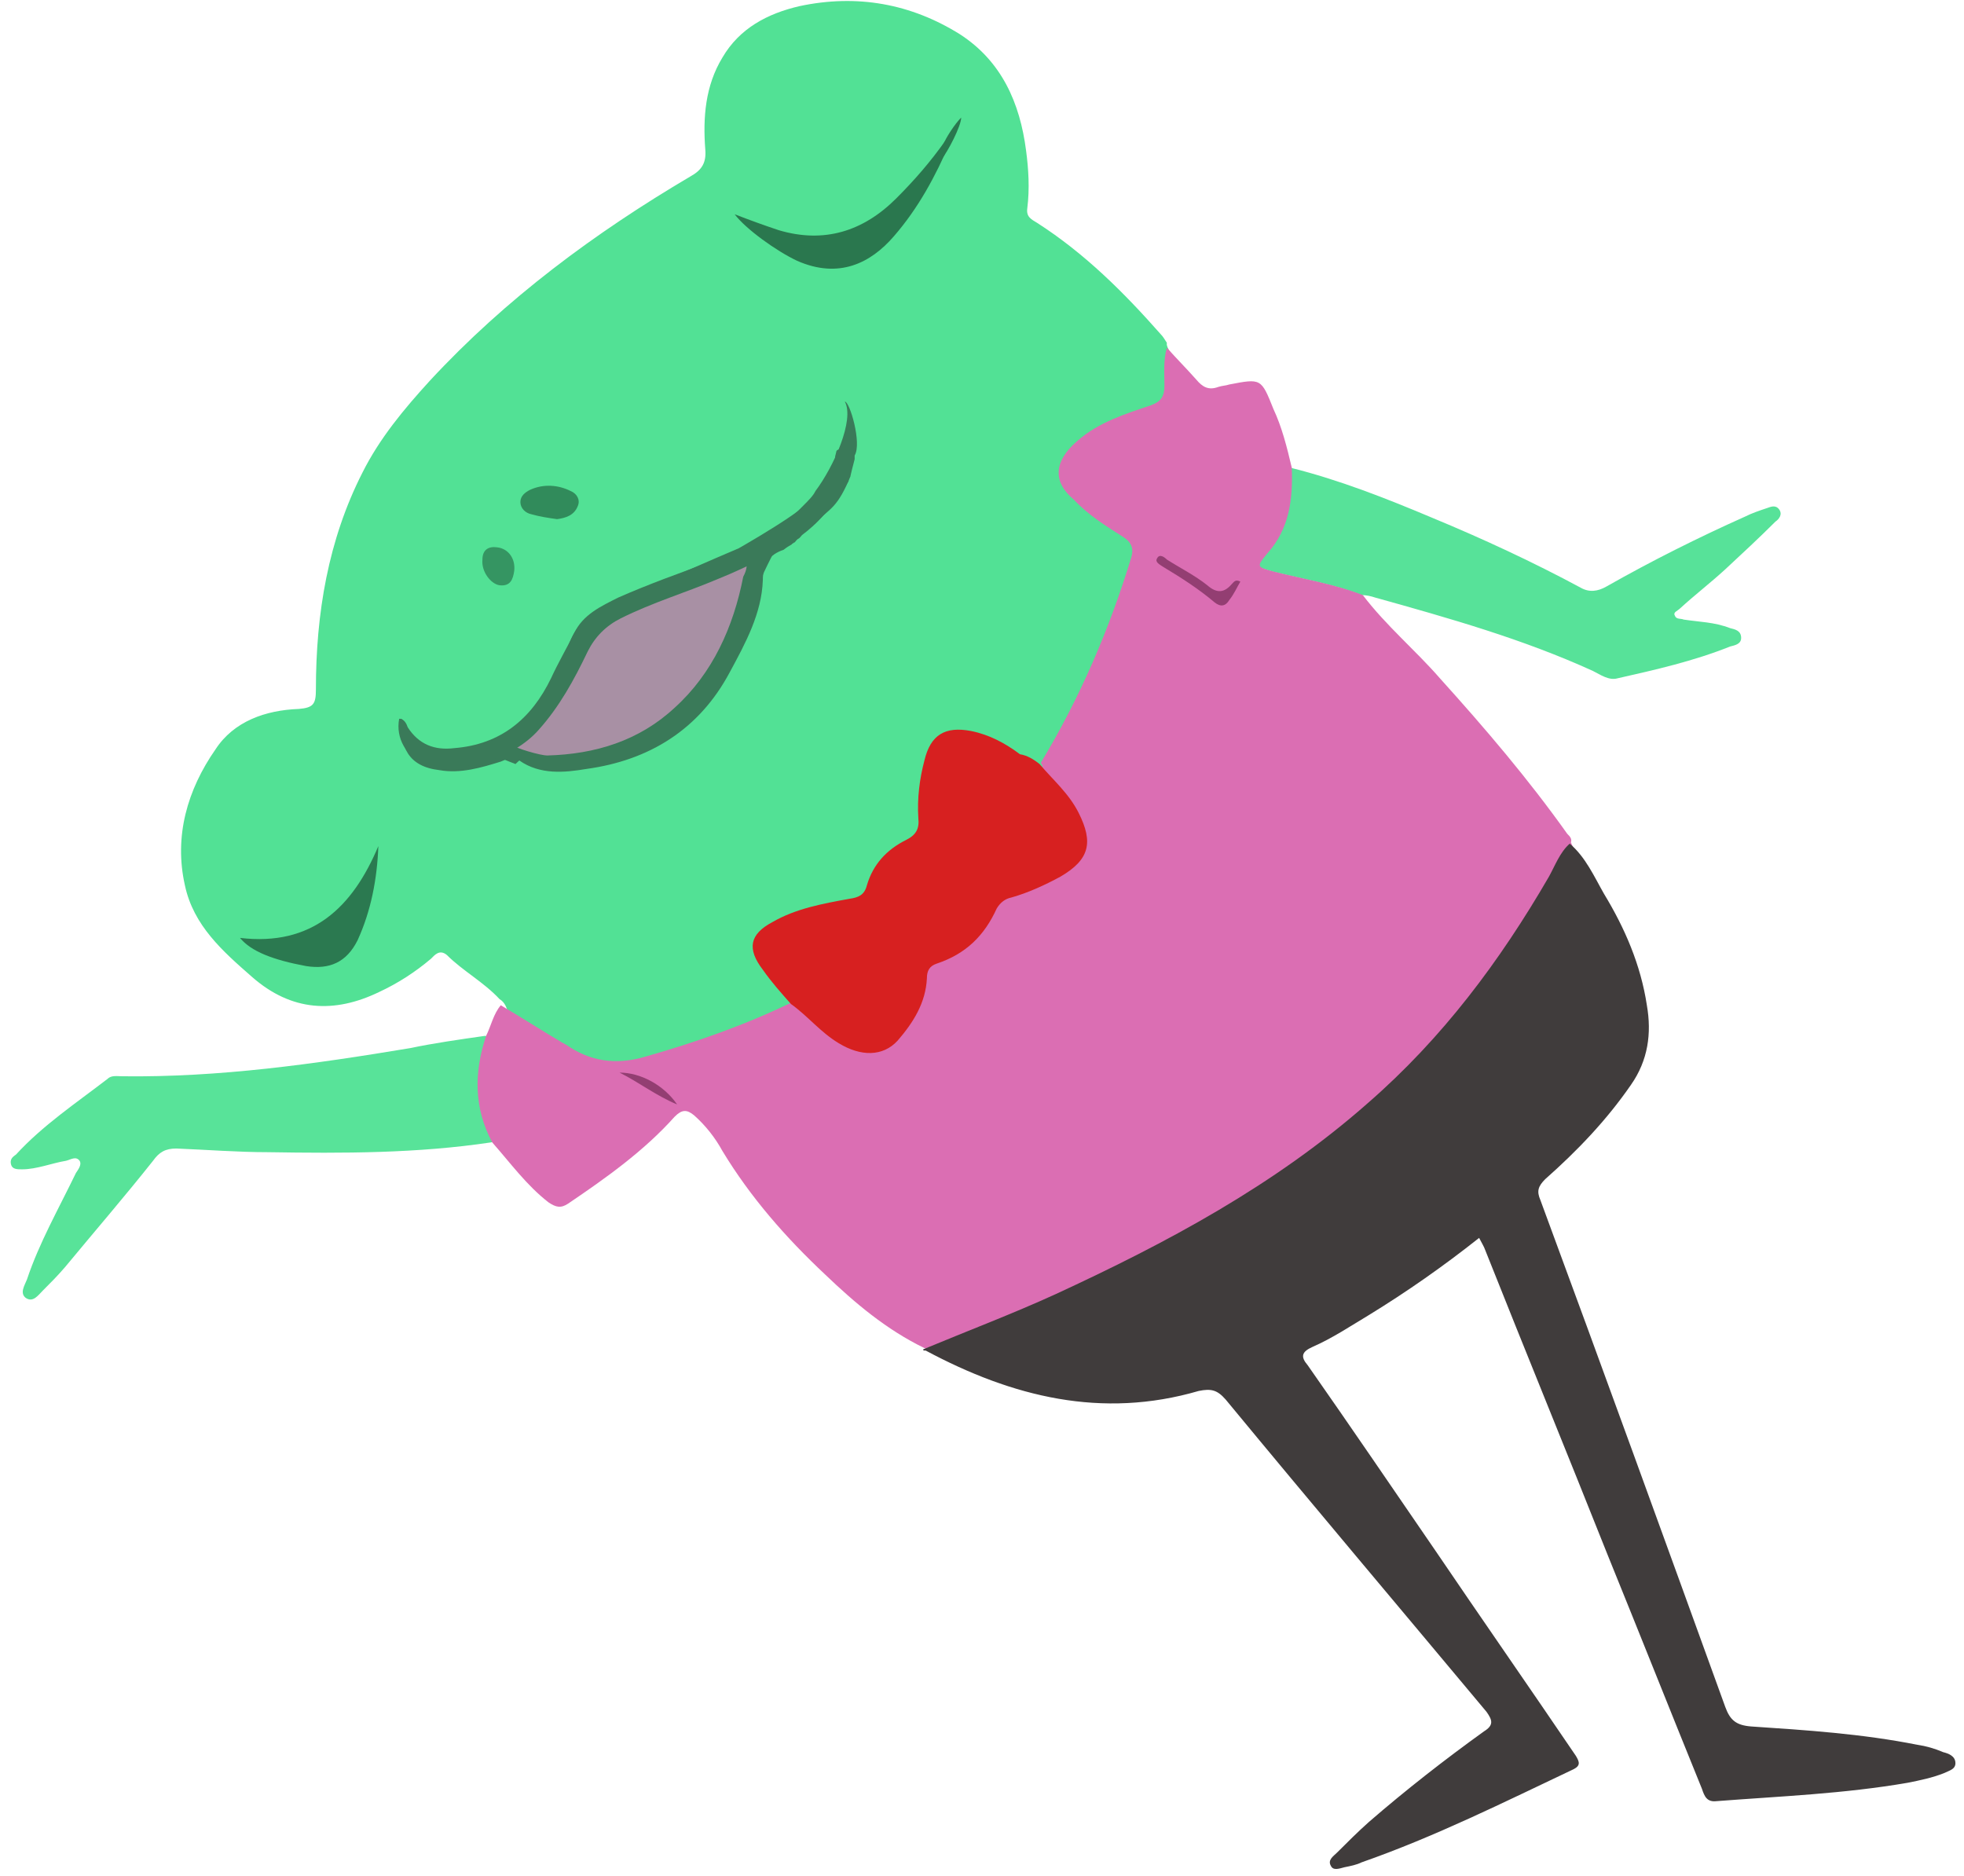
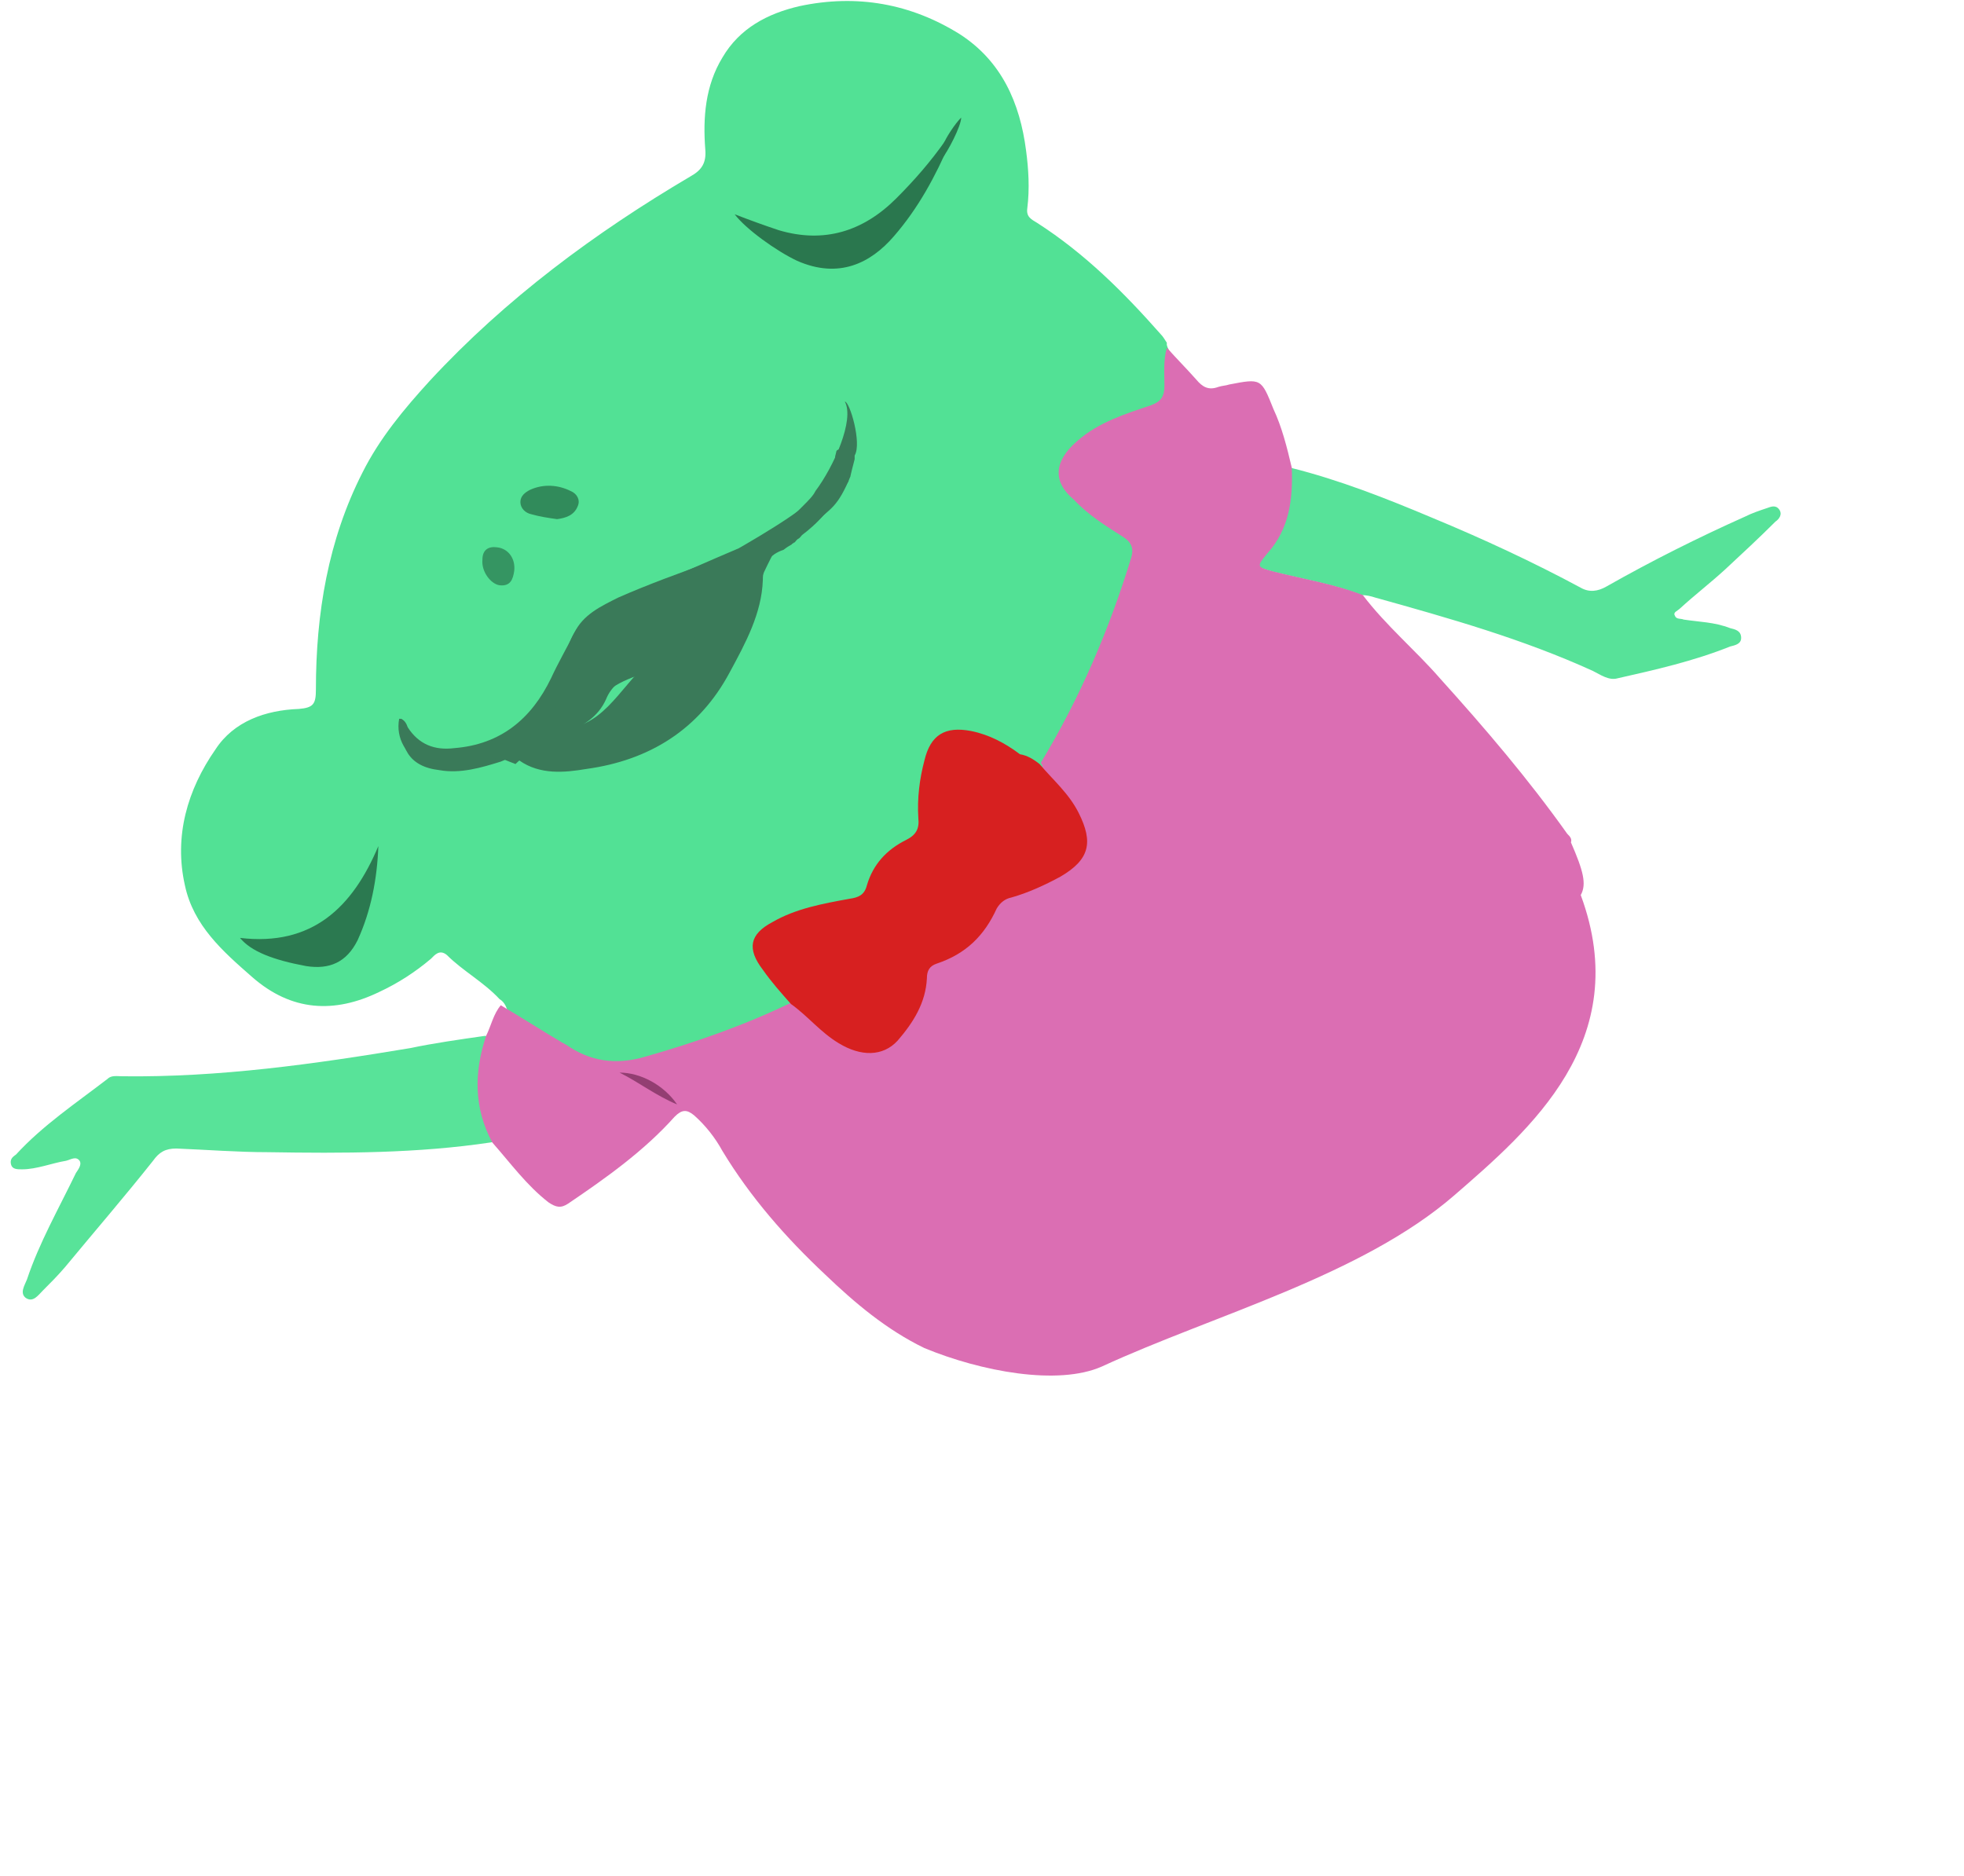
<svg xmlns="http://www.w3.org/2000/svg" version="1.1" id="willieBThree" x="0px" y="0px" viewBox="0 0 160.4 153.2" enable-background="new 0 0 160.4 153.2" xml:space="preserve">
  <path fill="#52E195" d="M40.8,81.6c-1.3-1.4-3-2.3-4.3-3.6c-0.6-0.5-1,0-1.3,0.3c-1.3,1.1-2.7,2-4.2,2.7c-3.7,1.8-7.2,1.6-10.4-1.2  c-2.4-2.1-4.8-4.2-5.5-7.5c-0.9-4,0.2-7.8,2.5-11.1c1.5-2.3,4.1-3.2,6.8-3.3c1.2-0.1,1.4-0.4,1.4-1.6c0-6.2,1-12.2,3.8-17.7  c1.4-2.8,3.4-5.2,5.5-7.5c6.2-6.7,13.5-12.1,21.3-16.7c0.9-0.5,1.3-1.1,1.2-2.2c-0.2-2.6,0-5.2,1.4-7.5c1.4-2.4,3.7-3.6,6.3-4.2  c4.7-1,9.1-0.2,13.1,2.3c3.4,2.2,4.9,5.6,5.4,9.5c0.2,1.5,0.3,3.1,0.1,4.7c-0.1,0.7,0.3,0.9,0.8,1.2c3.9,2.5,7.1,5.7,10.1,9.1  c0.2,0.2,0.3,0.4,0.5,0.7c-0.3,1,5.3,6,5.3,7c0,0.8,0.7,0.5-0.2,0.8c-2.1,0.7-2.2-1.4-4,0.1c-2,1.7-3.9,0.3-2.3,1.9  c1.2,1.2-1.3,1.6,0.2,2.6c0.6,0.4,2.4,2.3,2.2,3c-1.8,5.9,4.3,13,1.2,18.3C97,61.2,86.1,66.4,85.7,66c-1.2-0.8-1.4-1.5-2.9-1.8  c-2.1-0.4,0.7-1.7,0.2,0.5c-0.4,1.6-1.1-0.4-1,1.2c0,0.9,0.1,2.8-0.7,3.2c-1.6,0.8-3,0.4-3.5,2.1c-0.2,0.8-0.1,1.1-0.8,1.3  c-2.2,0.4,1.7,0.8-0.3,1.9c-1.9,1-7.3,3-6,4.7c0.7,1-0.1,5.6,0.6,6.5c-3.9,1.9-12.6,2.2-16.8,3.3c-2.4,0.7-8.4,1.9-10.4,0.5  c-0.1,0-1.7-1.1-1.8-1.2C40.6,87.1,42.5,82.6,40.8,81.6z M69,33.8L69,33.8c0-0.4-0.3-0.6-0.6-0.9c-0.2-0.2-0.5-0.4-0.9-0.3  c-0.4,0.2-0.1,0.6,0.1,0.8c0.3,0.6,0.6,1.2,0.9,1.8c0,0.3,0,0.7,0,1c-0.3,0.2-0.3,0.5-0.1,0.7c-0.1,0.3-0.2,0.6-0.3,0.9  c-0.3,0.1-0.4,0.2-0.4,0.5c-0.4,0.6-0.8,1.1-1.2,1.7c-0.2,0.3,0.2-0.1-0.5,0.5c-0.9,1.1-1.8,2-3.1,2.7c-0.5,0.6-0.1,0.1-0.5,0.4  c-0.2,0.1-0.5,0.2-0.7,0.3c-0.3,0.3-0.2,0.2-0.5,0.4c-0.1,0-0.3,0-0.4,0.1c-0.3,0-0.5,0.1-0.5,0.4c-0.2,0.1-0.5,0.2-0.7,0.3  c-0.4,0-0.8-0.1-1,0.5c-0.2,0-0.4,0.1-0.7,0.1c-0.3-0.1-0.5,0.1-0.6,0.4c-0.2,0-0.4,0.1-0.6,0.1c-0.5,0.1-1,0-1.3,0.6  c-0.2,0-0.4,0.1-0.7,0.1c-0.3-0.1-0.5,0.1-0.6,0.4c-0.2,0-0.4,0.1-0.6,0.1c-0.5,0.1-1,0.1-1.3,0.6c-0.2,0-0.4,0.1-0.7,0.1  c-0.3-0.1-0.5,0.1-0.6,0.4c-0.5,0.2-0.9,0.4-1.4,0.6c-0.3-0.1-0.5,0.1-0.5,0.4c-1.6,0.8-2.4,2.2-2.9,3.8c-0.3,0.1-0.5,0.2-0.4,0.5  c-1.1,2.1-2.1,4.3-4.1,5.7c-0.3,0-0.7,0-0.7,0.5c-0.1,0-0.3,0-0.4,0.1c-0.5,0-0.9,0.1-1.2,0.5c-0.2,0-0.3,0-0.5,0.1  c-0.3-0.1-0.5,0.1-0.6,0.3c-0.3,0-0.6,0-0.9,0c-0.5-0.4-1.1-0.2-1.7-0.2c-1.3-0.1-2.1-0.9-2.6-2c-0.1-0.2-0.2-0.5-0.5-0.4  c-0.2,0.1-0.1,0.2,0.1,0.3c-3.5,2.1,0.4-12.2,2.7-11.8c1.7,0.3,6.5,3.9,8.1,3.3c0.5-0.2,9.1-6.9,9.6-6.6  c1.7,1.2,19.6-17.5,21.4-17.8c5.1-0.7-17.5,33-14.9,28.4c1.3-2.4,2.6-4.7,2.7-7.5c0.1-1.4,0.5-2.2,1.7-2.5c0.5-0.2,0.3-0.1,0.6-0.4  c0.1,0,0.1-0.1,0.2-0.1c0.5-0.4,0.4-0.3,0.8-0.7c1.1-0.9,2-2,2.9-3.1c0.3,0,0.5-0.2,0.4-0.5c0-0.1,0-0.1,0-0.2  c0.2-0.3,0.6-0.5,0.7-1c0-0.3,0.1-0.6,0.1-0.9c0.4-0.2,0.6-0.4,0.2-0.8c0-0.2,0-0.3,0-0.5C70,35.3,70,34.4,69,33.8z M77.5,11.1  c0.6-0.5,0.7-1.3,0.8-2c3.1-0.3,2.4,1.7,2.1,2.3c-1.2,1.7-0.9,8.3-2.4,9.8c-2.7,2.7-14.4,1-18.1-0.1c-1.2-0.3-1.1-3.6,0-4.3  c0.8,1.3,3.3,3.1,5.1,3.8c3.4,1.6,6,0.3,7.9-2C74.8,16.4,76.3,13.8,77.5,11.1z M30.8,68.6c6.5-1.5,1.6,13.1-4.4,12.4  c1,1.1-4.2-3.1-1.5-2.6c2,0.4,3.4-0.3,4.2-2.1C30.2,73.9,30.6,71.3,30.8,68.6z M45.4,41.9c0.7-0.1,1.4-0.4,1.7-1.1  c0.2-0.5,4.5,1.4,4,1.2c-1.1-0.5-7.4,1.4-8.5,2c-0.4,0.2-0.2-4-0.2-3.5c0,0.6,0.4,0.9,0.9,1C43.9,41.7,44.7,41.8,45.4,41.9z   M37,48.9c-0.6,0,2.3-4.5,2.3-3.7c-0.1,0.9,0.7,2,1.4,2.1c0.9,0.1,3.2,1.4,2.6,1.6C41.1,49.4,37.9,48.9,37,48.9z" />
  <g id="Layer_3">
    <path fill="#3A7A59" d="M42.1,62.4c-0.5-0.2-1.6-0.6-2-0.9c0-0.1,1.1-0.7,1.1-0.7c2-1.5,3-3.7,4.1-5.8c0.1-0.3,0.2-0.2,0.4-0.5   c0.8-1.6,0.9-3.3,2.5-4c0.2-0.2,1.7-0.9,2.1-1.2c0.5-0.2,0.6,0,1.1-0.2c0.5-0.4-1,0.4-0.4,0.1c0.2-0.1,0.4-0.2,0.6-0.3   c0.5-0.1,0.5-0.3,1.3-0.5c0.2,0,0.3-0.2,0.5-0.2c0.5-0.2,0.2,0,0.7-0.3c0.2,0,0.3-0.1,0.6-0.2c0.9-0.5,0.5-0.3,1.3-0.6   c0.2,0,0.4-0.1,0.6-0.1c0.4-0.3,0.1-0.1,0.5-0.4c0.2,0,0.3-0.2,0.6-0.2c0.5-0.3,4.8-2.5,5.1-2.5c0.4,0.3-3.2,3.1-3.1,3.6   c-0.3,0-1.3,2.9-1.6,3.1c-2.5,1-1.8,2.8-4.3,3.9c-1.8,0.8-4.2,1.2-5,3.1C47.7,60.3,44.3,60.2,42.1,62.4z" />
  </g>
  <g id="Layer_2">
</g>
  <path fill="#57E299" d="M111.2,48.6c-2.3-0.9-4.8-1.3-7.2-1.9c-1.4-0.4-3.1-0.9-2.2-2c-3.3-2.6-2.8-7,3.6-6.5c4,1,7.8,2.5,11.6,4.1  c4.1,1.7,8.2,3.6,12.1,5.7c0.7,0.4,1.4,0.3,2.1-0.1c3.7-2.1,7.5-4,11.3-5.7c0.6-0.3,1.2-0.5,1.8-0.7c0.3-0.1,0.7-0.3,1,0.1  c0.3,0.4,0,0.8-0.3,1c-1.3,1.3-2.7,2.6-4.1,3.9c-1.2,1.1-2.5,2.1-3.7,3.2c-0.2,0.2-0.6,0.3-0.4,0.6c0.1,0.3,0.5,0.2,0.7,0.3  c1.3,0.2,2.5,0.2,3.8,0.7c0.4,0.1,0.9,0.2,0.9,0.8c0,0.5-0.5,0.6-0.9,0.7c-3,1.2-6.1,1.9-9.2,2.6c-0.7,0.2-1.4-0.3-2-0.6  c-5.7-2.6-11.7-4.3-17.8-6C112,48.7,111.6,48.6,111.2,48.6z" />
  <path fill="#58E399" d="M39.6,84.6c5.1,0.6,8.2,7.1,0.5,8.7c-6,0.9-12.1,0.9-18.2,0.8c-2.5,0-5-0.2-7.5-0.3c-0.9,0-1.4,0.3-1.9,1  c-2.3,2.9-4.8,5.8-7.2,8.7c-0.6,0.7-1.2,1.3-1.8,1.9c-0.4,0.4-0.8,1-1.4,0.6c-0.5-0.4-0.1-1,0.1-1.5c1-3,2.6-5.8,4-8.7  c0.2-0.3,0.5-0.7,0.3-1c-0.3-0.4-0.7-0.1-1.1,0C4.2,95,3,95.5,1.8,95.5c-0.4,0-0.8,0-0.9-0.4c-0.1-0.4,0.1-0.6,0.4-0.8  c2.2-2.4,4.9-4.2,7.5-6.2c0.3-0.3,0.8-0.2,1.2-0.2c7.9,0.1,15.7-1,23.5-2.3C35.4,85.2,37.5,84.9,39.6,84.6z" />
  <path fill="#DB6EB3" d="M40.9,82.1c1.7,1,3.4,2.1,5.1,3.1c0.1,0,0.1,0.1,0.2,0.1c2,1.4,4.1,1.7,6.5,1c4.2-1.2,8.2-2.6,12.1-4.5  c1.3,1,1.3-4.8,2.8-4c1.8,1.1,0.3,3,1.4,1.7c1.3-1.4,2.1,0.8,2.3-1.2c0-0.6,2-1,2.5-1.2c2.3-0.7,1-0.3,2-2.5c0.2-0.5,1-2.4,1.5-2.5  c1.4-0.4,2-1.4,3.2-2.1c2.4-1.3,2.2-1,1-3.4c-0.8-1.6,4.6-3,3.5-4.3c3.2-5.3,5.6-10.9,7.4-16.8c0.2-0.7,0-1.2-0.6-1.6  c-1.4-0.9-2.9-1.8-4.1-3.1C86,39.4,86,37.7,88,36c1.7-1.5,3.9-2.2,6-2.9c0.8-0.3,1.1-0.7,1.1-1.6c0-1-0.1-2.1,0.2-3.1  c0.8,0.9,1.6,1.7,2.4,2.6c0.5,0.6,1,0.9,1.8,0.6c0.3-0.1,0.6-0.1,0.9-0.2c2.6-0.5,2.6-0.5,3.6,2c0.7,1.5,1.1,3.1,1.5,4.8  c0.1,2.6-0.2,5-2,7c-0.9,1.1-0.9,1.1,0.6,1.5c2.4,0.6,4.9,1,7.2,1.9c1.9,2.5,4.3,4.5,6.3,6.8c3.7,4.1,7.2,8.2,10.4,12.7  c0.2,0.2,0.4,0.4,0.3,0.7c1,2.3,1.3,3.4,0.8,4.3c4.4,11.9-4.2,19.2-10.3,24.5c-7.6,6.6-19.7,9.8-28.8,14c-3.6,1.6-9.9,0.4-14.5-1.5  c-3.1-1.5-5.7-3.7-8.1-6c-3.2-3-6.1-6.3-8.4-10.1c-0.6-1.1-1.4-2.1-2.3-2.9c-0.6-0.5-1-0.5-1.6,0.1c-2.5,2.8-5.6,5-8.7,7.1  c-0.6,0.4-1,0.3-1.6-0.1c-1.8-1.4-3.1-3.2-4.6-4.9c-1.5-2.8-1.5-5.7-0.5-8.7C40.1,83.8,40.3,82.8,40.9,82.1z M101.3,47.5  c-0.3-0.2,2.6-0.2,1.9,1c-0.6,0.8-1.9,3.5-2.7,2.8c-1-0.8-5.8-2.9-6.9-3.6c-0.2-0.1,1.2-2.5,1-2.1c-0.2,0.3,0.2,0.6,0.5,0.7  c1.5,0.8,2.9,1.8,4.2,2.9c0.5,0.4,0.9,0.3,1.2-0.2C100.7,48.5,101,48,101.3,47.5z M58.3,90.6c1.6,0.8-4.8-0.4-3-0.4  C54.2,88.6,60,90.6,58.3,90.6z" />
  <path fill="#3A7A59" d="M69.3,39.3c-0.2,0.3-0.6,1-0.9,1.3c-0.8,1.2-1.7,2.2-2.9,3.1c-0.4,0.5-0.2,0.1-0.6,0.6  c-0.1,0-0.1,0.1-0.2,0.1c0,0.1-0.2,0.1-0.7,0.5c-1.2,0.4-1.7,1.2-1.7,2.5c-0.1,2.7-1.4,5.1-2.7,7.5c-2.5,4.7-6.6,7.2-11.7,7.9  c-1.8,0.3-3.8,0.5-5.5-0.7c-0.5-0.4-1-0.1-1.5,0.1c-1.6,0.5-3.3,1-5,0.7c-2.6-0.3-3.2-1.9-3.2-4.2c0.2,0,0.3,0.3,0.5,0.6  c0.6,1.1,1.3,1.9,2.6,2c0.9,0.1,0.7,0,1.7,0.2c0.3,0,0.2,0,0.5,0c0.1-0.1,0.4-0.1,0.8-0.3c0.2,0,0.4-0.1,0.6-0.1  c0.8-0.1,0.5-0.1,1-0.2c0.1,0,0.5-0.3,0.6-0.3c0.2-0.1,0.5-0.1,0.7-0.2c0.4,0.3,0.6,0.8,1.1,1c1.4-0.9,2.1-1.8,2.6-1.8  c3.9-0.1,4.9-3.1,7.8-5.8c3.1-2.9,1.6-3.4,7.1-6.6c-0.2-0.5-0.6-0.9-1-1.2c0,1.5-9.3,3.4-9.3,3.3c0.2-0.1,12.4-5.5,12.3-5.3  c0.2-0.2-2.2,1.4-1.7,1.1c0.1,0,0.3-0.1,0.4-0.1c0.3-0.2,0.5-0.4,0.5-0.4c0.2-0.1,0.5-0.2,0.7-0.3c0.1,0-4.3,1.9-4.3,1.8  c1.3-0.6,7-3.9,7.9-4.9c0.3-0.2,0.2-0.1,0.5-0.5c0.4-0.6,0.8-1.1,1.2-1.7c0.4-0.5,0.1-0.2,0.4-0.5c0.1-0.3,0.2-0.6,0.3-0.9  c0-0.4,0-0.3,0.1-0.7c0-0.3,0.8-0.2,0.8-0.5c0.4-0.4-0.2,2.1-0.9,3.2l1.1-3.2c0.2,0.8,0-0.2,0.2,0.6c0,0.2,0,0.3,0,0.5  c-0.1,0.4-0.1,0.5-0.2,0.8" />
-   <path fill="#403C3C" d="M75.4,110.2c3.6-1.5,7.3-2.9,10.8-4.5c9.1-4.2,17.9-8.9,25.5-15.6c6.1-5.3,10.8-11.6,14.8-18.5  c0.5-0.9,0.9-2,1.7-2.7c1.3,1.1,2,2.7,2.8,4.1c1.7,2.8,3,5.8,3.5,9.1c0.4,2.3,0.1,4.5-1.3,6.5c-2,2.9-4.4,5.4-7,7.7  c-0.6,0.6-0.7,1-0.4,1.7c5.1,13.8,10.1,27.6,15.1,41.4c0.4,1.1,0.9,1.5,2.1,1.6c4.5,0.3,9.1,0.6,13.6,1.5c0.7,0.1,1.4,0.3,2.1,0.6  c0.4,0.1,1,0.3,1,0.9c0,0.5-0.5,0.6-0.9,0.8c-1,0.4-2,0.6-3,0.8c-5.2,0.9-10.4,1.1-15.6,1.5c-0.8,0.1-1-0.4-1.2-1  c-2.6-6.4-5.1-12.7-7.7-19.1c-3.3-8.3-6.7-16.6-10-24.9c-0.1-0.3-0.3-0.6-0.5-1c-2.9,2.3-5.9,4.4-9,6.3c-1.5,0.9-3,1.9-4.6,2.6  c-0.9,0.4-1,0.8-0.4,1.5c3.5,5,6.9,10,10.4,15.1c3.8,5.6,7.7,11.2,11.5,16.8c0.3,0.5,0.4,0.8-0.2,1.1c-5.7,2.7-11.3,5.5-17.3,7.6  c-0.4,0.2-0.9,0.3-1.4,0.4c-0.4,0.1-0.9,0.3-1.1-0.1c-0.3-0.5,0.2-0.8,0.5-1.1c0.8-0.8,1.7-1.7,2.6-2.5c3-2.6,6.2-5.1,9.4-7.4  c0.8-0.5,0.7-0.9,0.2-1.6c-7.1-8.5-14.2-16.9-21.3-25.5c-0.7-0.8-1.2-0.9-2.2-0.7c-7.9,2.3-15.2,0.5-22.3-3.3  C75.4,110.3,75.4,110.3,75.4,110.2z" />
  <path fill="#D72020" d="M84.9,62.4c1.1,1.3,2.4,2.4,3.2,4c1.2,2.4,0.9,3.8-1.5,5.2c-1.3,0.7-2.6,1.3-4,1.7c-0.5,0.1-0.9,0.4-1.2,0.9  c-1,2.2-2.5,3.7-4.9,4.5c-0.6,0.2-0.8,0.6-0.8,1.2c-0.1,2-1.1,3.6-2.4,5.1c-1.2,1.3-3,1.3-4.8,0.2c-1.5-0.9-2.5-2.2-3.9-3.2  c-0.8-0.9-1.6-1.8-2.3-2.8c-1.3-1.7-1.1-2.9,0.8-3.9c1.9-1.1,4.1-1.5,6.3-1.9c0.7-0.1,1.2-0.3,1.4-1.1c0.5-1.7,1.6-2.9,3.2-3.7  c0.8-0.4,1.1-0.9,1-1.8c-0.1-1.6,0.1-3.2,0.5-4.7c0.5-2.1,1.7-2.8,3.8-2.4c1.5,0.3,2.8,1,4,1.9C83.9,61.7,84.4,62,84.9,62.4z" />
  <path fill="#2A774E" d="M77.6,11.6c-1.2,2.8-2.6,5.4-4.6,7.7c-1.9,2.2-4.5,3.5-7.9,2c-1.7-0.8-4.2-2.6-5.1-3.8  c1.3,0.5,2.4,0.9,3.6,1.3c3.7,1.1,6.9,0.1,9.6-2.6c1.5-1.5,2.8-3,4-4.7C77.4,11.4,77.5,11.5,77.6,11.6z" />
  <path fill="#3A7A59" d="M42.6,61.9c-0.5-0.2-1.6-0.6-2-0.9c0-0.1,1.1-0.6,1.1-0.7c2-1.5,3-3.6,4.1-5.7c0.1-0.3,0.2-0.2,0.4-0.5  c0.8-1.6,0.9-3.3,2.5-4c0.2-0.2,1.7-0.9,2.1-1.1c0.5-0.2,0.6,0,1.1-0.2c0.5-0.4-1,0.4-0.4,0.1c0.2-0.1,0.4-0.2,0.6-0.3  c0.5-0.1,0.5-0.3,1.3-0.5c0.2,0,0.3-0.2,0.5-0.2c0.5-0.2,0.2,0,0.7-0.3c0.2,0,0.3-0.1,0.6-0.2c0.9-0.5,0.5-0.3,1.4-0.5  c0.2,0,0.4-0.1,0.6-0.1c0.4-0.3,0.1-0.1,0.6-0.4c0.2,0,0.3-0.2,0.6-0.2c0.5-0.3,4.8-2.4,5.2-2.5c0.4,0.3-1.5,3.2-1.4,3.7  c-0.3,0-3.1,2.7-3.3,2.8c-2.5,1-1.9,2.8-4.4,3.8c-1.8,0.7-4.2,1.1-5,3.1C48.2,60,44.8,59.8,42.6,61.9z" />
  <path fill="#2B7950" d="M30.9,69.1c-0.1,2.7-0.6,5.3-1.7,7.7c-0.9,1.8-2.3,2.4-4.2,2.1c-2.7-0.5-4.5-1.2-5.4-2.3  C25.5,77.3,28.8,74.1,30.9,69.1z" />
  <path fill="#318B5B" d="M45.5,42.4c-0.7-0.1-1.4-0.2-2.1-0.4c-0.5-0.1-0.9-0.5-0.9-1c0-0.5,0.4-0.8,0.8-1c1.1-0.5,2.3-0.4,3.3,0.1  c0.5,0.2,0.8,0.7,0.6,1.2C46.9,42.1,46.2,42.3,45.5,42.4z" />
  <path fill="#359562" d="M40.6,44.7c0.9,0.1,1.5,0.9,1.4,1.9c-0.1,0.7-0.3,1.3-1.2,1.2c-0.7-0.1-1.5-1.1-1.4-2.1  C39.4,44.9,39.9,44.6,40.6,44.7z" />
  <path fill="#2A774E" d="M76.9,13c-0.1-0.1,0.2-1,0.1-1.1c0.2-0.6,1-1.8,1.5-2.3C78.5,10.3,77.4,12.4,76.9,13z" />
-   <path fill="#3A7A59" d="M53.8,47.8c-0.2,0.6-0.8,0.6-1.3,0.6" />
-   <path fill="#933E72" d="M101.3,47.5c-0.3,0.5-0.5,1-0.9,1.5c-0.3,0.5-0.7,0.6-1.2,0.2c-1.3-1.1-2.7-2-4.2-2.9  c-0.3-0.2-0.7-0.4-0.5-0.7c0.2-0.4,0.6-0.1,0.8,0.1c1.1,0.7,2.3,1.3,3.3,2.1c0.8,0.7,1.4,0.6,2-0.1  C100.8,47.5,100.9,47.3,101.3,47.5z" />
  <path fill="#933E72" d="M50.6,87.6c1.7,0,3.6,1,4.7,2.6C53.6,89.5,52.2,88.4,50.6,87.6z" />
-   <path fill="#A890A4" d="M41.7,60.8c2.2-2.1,4.2-4.4,5.4-7.1c0.9-1.9,2.5-3.5,4.3-4.2c2.5-1,6.6-3.1,9.1-4c0.3-0.1,0.8,0.5,0.2,1.6  c-0.8,4.1-2.5,7.9-5.6,10.7c-2.9,2.7-6.5,3.8-10.4,3.9C44.1,61.7,42.1,61.1,41.7,60.8z" />
  <g id="Layer_4">
    <path fill="#3A7A59" d="M69.8,37.5c0,0-0.5,1.9-0.3,1.3c-1.1,2.7-1.7,2.7-2.8,3.8c-0.4,0.6,0-0.3-0.6,0.1c-2.1,2.2-4.8,3.5-7.5,4.6   c-2.6,1.1-5.3,1.9-7.9,3.2c-1.2,0.6-2.1,1.5-2.7,2.7c-1.1,2.3-2.3,4.5-4,6.4c-2.1,2.4-6.4,3.7-9.4,2.7c-1.4-0.5-2.3-2-2-3.6   c0.4,0,0.6,0.4,0.7,0.7c0.9,1.4,2.2,1.9,3.8,1.7c3.8-0.3,6.3-2.4,7.9-5.7c0.6-1.3,1.3-2.5,1.9-3.7c0.7-1.5,2.2-2.2,3.6-2.9   c2.5-1.1,5-2,7.5-2.9c2.7-1.1,5.4-2.3,7.5-4.5c0.6-0.6,0.9-0.9,1.1-1.3c1.5-2,3.2-5.8,2.4-7.3c0.4,0,1.4,3.4,0.8,4.4" />
  </g>
</svg>